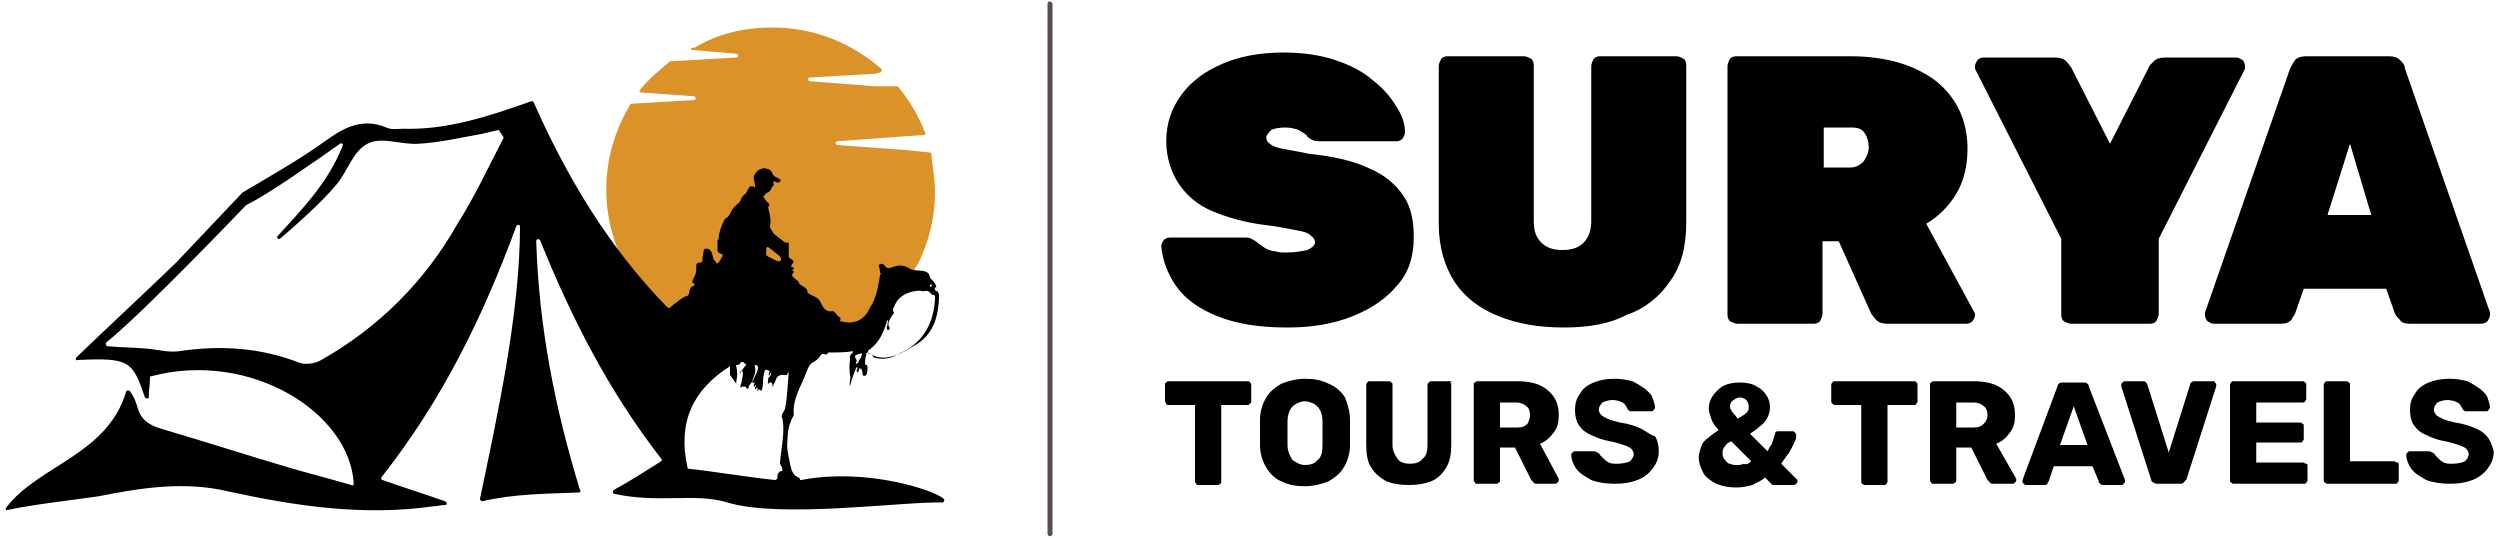
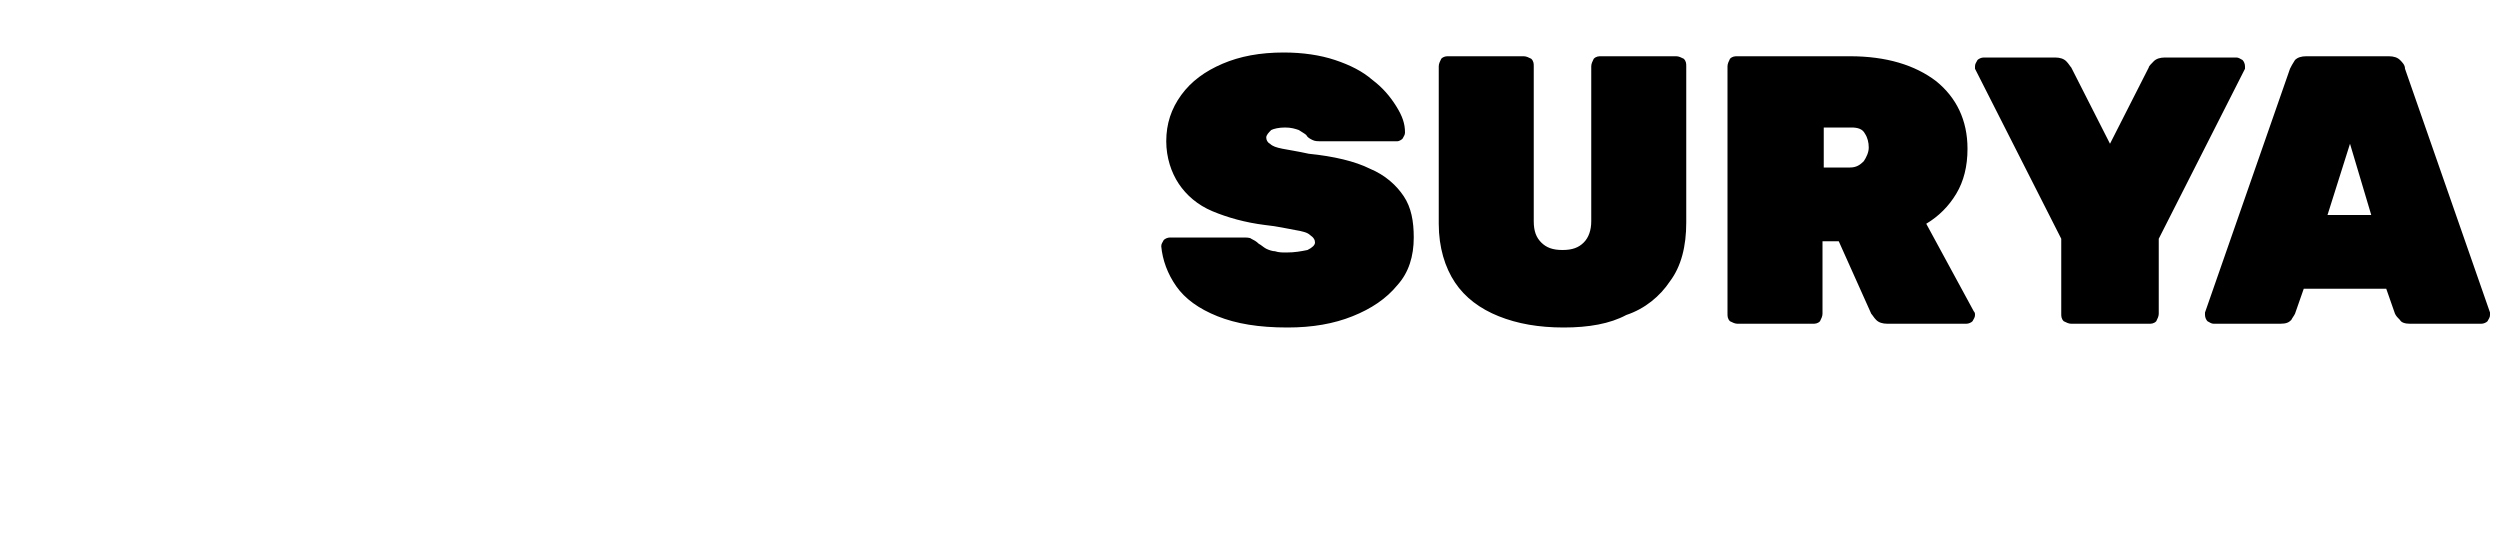
<svg xmlns="http://www.w3.org/2000/svg" id="Layer_1" x="0px" y="0px" width="200px" height="43px" viewBox="0 0 200 43" style="enable-background:new 0 0 200 43;" xml:space="preserve">
  <style type="text/css">	.st0{fill-rule:evenodd;clip-rule:evenodd;fill:#DB9228;}	.st1{fill:#5A4B4E;}</style>
  <g>
    <g>
-       <path class="st0" d="M71.4,23.8c0.2-0.2,0.3-0.4,0.5-0.5l0.1-0.1c0.2-0.2,0.3-0.5,0.5-0.6c0-0.1,0.1-0.1,0.1-0.2   c0.1-0.2,0.3-0.4,0.4-0.5c0-0.1,0.1-0.1,0.1-0.2c0.1-0.3,0.3-0.5,0.4-0.7l0,0l0,0c0.8-1.7,1.3-3.6,1.3-5.6c0-1-0.2-2.1-0.3-3.1   c0-0.1-0.1-0.1-0.1-0.1l-2-0.2l-5.4-0.4c-0.2,0-0.2-0.3,0-0.3l5.4-0.4l1.5-0.1c0.1,0,0.2-0.1,0.1-0.2c-0.5-1.3-1.2-2.5-2.1-3.6   c0,0-0.1-0.1-0.1-0.1l-1.8,0c0,0,0,0,0,0l-5.2-0.4c-0.2,0-0.2-0.3,0-0.3l5.2-0.3c0,0,0,0,0,0l0.4-0.1c0.1,0,0.2-0.2,0.1-0.3   c-2.3-2-5.3-3.3-8.7-3.3c-2.3,0-4.4,0.5-6.2,1.6C55.2,3.8,55.2,4,55.4,4l3.5,0.3c0.2,0,0.2,0.3,0,0.3l-5.2,0.3h-0.1   c-0.8,0.7-1.7,1.4-2.4,2.3c-0.1,0.1,0,0.2,0.1,0.2l4.2,0.3c0.2,0,0.2,0.3,0,0.3l-5,0.3c0,0-0.1,0-0.1,0.1c-1.2,2-1.9,4.3-1.9,6.8   c0,2,0.5,4,1.3,5.6l0,0l0,0c0.1,0.3,0.3,0.5,0.4,0.7c0,0.1,0.1,0.1,0.1,0.2c0.1,0.2,0.2,0.4,0.4,0.5c0,0.1,0.1,0.1,0.1,0.2   c0.2,0.2,0.3,0.5,0.5,0.6l0.1,0.1c0.1,0.2,0.3,0.4,0.5,0.5c0.1,0.1,0.1,0.1,0.2,0.2c0.2,0.2,0.3,0.4,0.5,0.5l0.1,0.1l0,0l0,0   c2.3,2.3,5.6,3.7,9.1,3.7c3.5,0,6.8-1.4,9.1-3.7l0,0l0,0l0.1-0.1c0.1-0.1,0.2-0.3,0.4-0.4c0,0,0.1,0,0.1,0   C71.2,23.9,71.3,23.8,71.4,23.8z" />
-       <path d="M0.5,40.6c-0.1,0.1,0,0.3,0.1,0.2c1.7-0.4,6-0.9,7.3-1.1c3.5-0.7,6.9-1.2,10.3-0.4c5.5,1.2,10.9,2,16.5,1.2   c0.3,0,0.5-0.1,0.9-0.1c0.2,0,0.2-0.2,0-0.3c-1.7-0.6-3.3-1.1-5-1.7c-0.1,0-0.1-0.1-0.1-0.2c4.9-6.2,8.2-13,10.8-20.1   c0.1-0.2,0.3-0.1,0.3,0c0,6.9-1.8,15.1-3.2,21.8c0,0.1,0.1,0.2,0.2,0.2c2.5-0.6,5.2-0.6,7.7-0.7c0.1,0,0.2-0.1,0.1-0.2   c-2-6.5-3.3-13.1-3.5-19.9c0-0.2,0.2-0.2,0.3-0.1c2.5,6.2,5.5,12.1,9.7,17.5c0.1,0.1,0,0.2,0,0.2c-1.3,0.8-2.5,1.6-3.8,2.3   c-0.1,0.1-0.1,0.2,0,0.3c3.7,0.8,6.5-0.1,9.1,0.7c4.3,1.3,14.1-0.1,17.2,0c0.1,0,0.2-0.2,0.1-0.3c-0.8-0.7-6.2-2.5-11.4-1.5   c-0.1,0-0.1,0-0.1-0.1c-0.1-0.1-0.1-0.1-0.3-0.2c-0.2-0.1-0.4-0.5-0.4-0.6c0,0,0,0,0,0c0-0.1-0.1-0.3-0.1-0.4   c-0.1-0.6-0.3-1.2-0.2-1.9c0,0,0,0,0,0c0-0.6,0.1-1.2,0.4-1.8c0.1-0.1,0.1-0.2,0.1-0.3c-0.1-1.2,0.6-2.2,1-3.3c0,0,0,0,0,0   c0.4-1.1,0.6-0.6,1.1-1.3c0.2-0.4,0.5,0,0.6-0.2c0-0.1,0.1-0.1,0.1-0.1c0.6,0,1.3,0,1.9-0.1c0.2,0.1-0.3,0.2-0.2,0.6   c0,0,0,0.1,0,0.1C67.9,29.5,68,29.8,68,30c0.1,0.3-0.1,0.6,0,0.9c0.1-0.5,0.3-1,0.5-1.5c0.1,0,0.1-0.1,0.1,0.1   c-0.1,0.1-0.1,0.1,0,0.3c0.2-0.1,0-0.4,0.3-0.3c0.1,0.2,0.1,0.3,0.1,0.4c0,0.2,0.2,0.2,0.3,0.1c0.1-0.2,0.1-0.4,0.1-0.6   c0-0.1,0-0.2-0.1-0.2c-0.1,0-0.1-0.1-0.1-0.1c0-0.2,0-0.4,0.1-0.7v-0.1c0-0.1,0.1-0.1,0.1-0.1c0.2,0.1,0.4,0.2,0.6,0.3   c1.2,0.4,2.4-0.4,3.4-1c1.2-0.8,1.6-2,1.7-3.3c0-0.2,0.1-0.7-0.1-0.9c0,0,0,0-0.1,0c-0.1-0.1-0.1-0.1-0.1-0.2   c-0.1-0.1,0-0.1,0.1-0.1c0,0,0,0,0,0c0-0.4-0.4-0.6-0.5-0.8c0,0,0,0,0,0c-0.1-0.8-1.1-0.4-1.6-0.7c-1.1-0.7-1.6,0.3-2-0.2   c0-0.1-0.2-0.2-0.3-0.2c-0.1,0-0.2,0.1-0.2,0.1c0,0.2,0.1,0.3,0.1,0.5c0,0,0,0.1,0,0.1c0.1,0.1,0.1,0.1,0,0.2c0,0,0,0,0,0   c-0.1,0.6-0.2,1.3-0.4,1.8c-0.1,0.3-0.2,0.5-0.4,0.8c0,0,0,0,0,0c-0.4,1-1.3,1.4-2.3,1.1c-0.1,0-0.1,0-0.1-0.1   c0.1-0.1,0-0.2,0-0.2c-0.2-0.1-0.3-0.3-0.4-0.4c-0.1-0.1-0.1-0.1-0.2-0.1c-0.6,0.1-0.8-0.4-1-0.8c-0.2-0.4-0.7-0.4-1-0.7   c0,0,0,0,0-0.1c-0.1-0.4-0.6-0.4-0.7-0.7c0-0.1-0.2-0.2-0.3-0.3c-0.1-0.1-0.4-0.3-0.1-0.5v-0.1c-0.2-0.1-0.1-0.1,0-0.2   c0,0,0,0,0-0.1c-0.2,0-0.3-0.1-0.1-0.3c0.3-0.4-0.4-0.3-0.3-0.7v-0.9c0-0.1,0-0.1-0.1-0.1c0,0-0.1,0-0.1,0c-0.1,0-0.1,0-0.1,0   l-0.9-0.7c0,0,0,0,0,0l-0.3-0.5c0,0,0-0.1,0-0.1c0.1-0.4,0-0.9-0.1-1.3c0,0,0,0,0,0c0-0.1-0.1-0.2,0-0.3c0.1-0.1,0-0.3-0.1-0.3   c-0.1-0.1-0.2-0.3-0.3-0.4c0,0-0.1-0.1,0-0.1c0.1-0.1,0.1-0.2,0.3-0.3c0.1,0,0.2-0.1,0.3-0.3c0-0.1,0.1-0.1,0.1-0.2   c0.1,0,0.1-0.1,0.1-0.2c-0.1-0.1,0-0.1,0-0.2c0.1,0,0.2,0.1,0.3,0.1c0.1,0,0.2,0,0.2-0.1c0.1-0.1,0-0.2-0.1-0.2   c-0.1-0.1-0.1-0.1-0.2-0.1c-0.1-0.1-0.2-0.1-0.3-0.3c-0.1-0.3-0.3-0.4-0.5-0.4c-0.2-0.1-0.4,0-0.6,0.1c0,0,0,0,0,0   c-0.2,0.1-0.4,0.4-0.4,0.6c0,0.3,0.1,0.4,0.1,0.7c0,0.1,0,0.1,0,0.1c-0.1,0-0.1-0.1-0.2-0.1H60c-0.1,0.2-0.2,0.3-0.3,0.5   c0,0.1,0,0.1-0.1,0.1c-0.1,0.1-0.3,0.3-0.3,0.4c-0.1,0.3-0.3,0.4-0.5,0.6l-0.1,0.1c-0.1,0.1-0.2,0.3-0.3,0.5c0,0,0,0,0,0   c-0.1,0.2-0.2,0.3-0.4,0.4c0,0,0,0,0,0l-0.2,0.4c0,0,0,0,0,0c-0.1,0.3-0.3,0.7-0.3,1.1v0.1c-0.1,0.1-0.1,0.1-0.1,0.3v0.5   c0,0.1,0,0.3,0.1,0.3c0.1,0.1,0.1,0.1,0.2,0.1c0.1,0,0.1,0.1,0.1,0.2c-0.1,0.2-0.2,0.3-0.3,0.5c-0.1,0.1-0.2,0.1-0.2,0   c-0.1-0.1-0.1-0.2-0.2-0.2c0,0,0,0,0,0c-0.1-0.3-0.1-0.6-0.3-0.8c-0.1-0.1-0.2-0.1-0.3-0.1h-0.1c-0.1,0,0,0.1-0.1,0.1   c0,0.2-0.1,0.4-0.1,0.7c0,0,0,0,0,0.1c0,0.4-0.5,0-0.5,0.5c0,0.1,0,0.1,0,0.2c0,0,0,0.1,0,0.1c0,0.5-0.4,0.8-0.3,1   c0.2,0.1,0.2,0.3,0,0.3c-0.4,0.2-0.1,0.7-0.5,0.8c-0.2,0-0.8,0.5-1.3,0.9c-0.1,0.1-0.1,0-0.2,0c-4.6-4.7-8-10.3-10.7-16.4   c0-0.1-0.1-0.1-0.2-0.1c-3.4,1.2-6.7,2.3-10.2,2.2c-0.5,0-1,0.1-1.4-0.1c-1.9-0.8-3.4,0-4.9,1.1c-2.1,1.5-4.4,2.8-6.6,4.1   c0,0,0,0,0,0L14.1,21c-2.7,2.6-5.4,5.1-8,7.6c-0.1,0.1,0,0.3,0.1,0.2c4.2-0.2,4.4,0.1,5.4,3c0.1,0.1,0.3,0.1,0.3,0   c0-0.6,0.1-1.1,0.1-1.6c0-0.1,0-0.1,0.1-0.1C20,28,28,33,28.3,38.7c0,0.1-0.1,0.2-0.2,0.1c-1.7-0.5-3.3-0.9-5-1.4   c-3.4-1-6.8-2.1-10.2-3.1c-1-0.3-1.6-0.7-1.9-1.7c-0.1-0.4-0.3-0.9-0.6-1.3c-0.1-0.1-0.2-0.1-0.3,0C8.6,36.4,3.1,37.2,0.5,40.6z    M74.4,22.9c-0.1-0.1,0.1-0.1,0.1-0.2C74.6,22.9,74.5,23,74.4,22.9z M69.5,28.3c-0.1,0-0.1-0.2,0-0.3c0.9-0.6,1.2-1.5,1.5-2.4   c0.1,0.1,0,0.2,0,0.3c0,0,0,0.1,0,0.1c-0.1,0.2-0.1,0.4,0.1,0.4c0.1-0.1,0.1-0.2,0-0.3c0,0,0,0,0,0c-0.1-0.3,0.1-0.6,0.3-0.9   c0,0,0,0,0,0c0.1-0.1,0.1-0.1,0.1-0.2c-0.1-0.2-0.1-0.3,0-0.4c0.3-0.8,0.8-1.1,1.6-1.3c0,0,0,0,0,0c0.2,0,0.4-0.1,0.7,0   c0,0,0,0,0,0c0.2,0,0.4-0.1,0.6,0.1c0.1,0.1,0.1,0.2,0.3,0.2c0.1,0,0.1,0.1,0.1,0.2c0,0,0,0,0,0.1c-0.1,2-1,3.6-2.9,4.4   c0,0,0,0,0,0c-0.6,0.4-1.3,0.5-2,0.3c0,0,0,0,0,0C69.8,28.4,69.7,28.3,69.5,28.3z M68.4,28.6c0-0.2,0.1-0.2,0.1-0.2   c0.1,0,0.1-0.1,0.3-0.1c0.3-0.1,0.1,0.1,0.1,0.2c0,0.1,0,0.1-0.1,0.2c-0.1,0.1-0.1,0.4-0.3,0.4c-0.1,0,0-0.1,0-0.1   C68.5,29,68.6,28.8,68.4,28.6z M62.5,20.6c0,0.1,0,0.2-0.1,0.3c0,0-0.1,0-0.2,0l-0.8-0.4c0,0-0.1-0.1-0.1-0.1c0-0.2,0-0.4,0-0.5   c0-0.1,0.1-0.2,0.2-0.1l0.9,0.7V20.6z M61.6,29.7c0.2,0.1,0,0.2,0,0.2c0,0,0,0,0,0.1c0,0-0.1,0-0.1,0.1   C61.5,29.9,61.5,29.7,61.6,29.7z M58.4,29.3L58.4,29.3c0,0.2,0,0.4,0,0.6c0,0,0,0.1,0,0.1l0.5,0.7c0,0,0,0,0-0.1c0,0,0,0,0-0.1   c0.1-0.4,0.1-0.8,0-1.2c0-0.1-0.1-0.1,0.1-0.1c0.1,0,0.2-0.1,0.2-0.1c0-0.1,0.2-0.2,0.3-0.1c0,0,0.1,0.1,0.1,0.1   c0.1,0,0.1,0.1,0,0.2c-0.1,0.1-0.2,0.3-0.3,0.4c-0.1,0-0.1,0.1-0.1,0.1c0,0.1,0.1,0,0.1-0.1c0.3-0.1,0,0.8,0,1   c-0.1,0.1-0.1,0.5,0.1,0.2c0.1-0.1,0,0.2,0.2,0l0.1,0.1c0,0,0,0.1,0.1,0.1c0,0,0.1,0,0.1-0.1c0,0,0-0.1,0-0.1   c0.1-0.2,0.3-0.3,0.3-0.5c0.1-0.3,0.3-0.6,0.2-1c-0.1-0.2,0.1-0.3,0.2-0.1c0.2,0.1-0.3,1-0.4,1.2s0.1,0.1,0.2,0.1   c-0.1,0.1-0.1,0.2-0.1,0.3c0.1,0.1,0.1-0.1,0.2-0.1c0,0.1-0.1,0.1-0.1,0.3c0.1,0.1,0.1-0.1,0.2-0.1v0.3c0.1,0.1,0-0.3,0.2-0.1   c0.3,0.3,0.2-1,0.3-1.2c0.1-0.5,0.1-0.5,0.5-0.3c0.1,0,0.1,0.1,0.1,0.1c0,0.2-0.1,0.3-0.2,0.4c-0.1,0.1,0,0.3-0.1,0.4l0.1,0.1   c0,0,0,0,0,0c0.1-0.2,0.3-0.1,0.3,0.1c0,0.1,0,0.1,0,0.2c0.1-0.3,0.2-0.4,0.3-0.7c0.2-0.4,0.5-0.3,0.8-0.3c0,0,0.1,0,0.1-0.1   c0.1-0.2,0.1-0.1,0.1-0.1c-0.1,1-0.1,1.9-0.3,2.9c0,0,0,0,0,0c-0.1,0.3-0.4,0.5-0.2,0.8c0.2,1.1-0.1,2.3-0.2,3.5c0,0,0,0,0,0.1   c0.1,0.2,0.2,0.3,0.2,0.5c0,0,0,0.1-0.1,0.1c0,0,0,0-0.1,0c-0.1,0.1-0.2,0.2-0.2,0.3c0,0.1,0,0.1,0,0.2c0,0.1-0.1,0.2-0.2,0.2   c-2-0.2-5-0.7-6.9-0.9c-0.1,0-0.1-0.1-0.1-0.1C54.2,33.8,55.4,31.2,58.4,29.3z M25.7,28.8c-0.5,0.3-1.3,0.4-1.8,0.2   c-3.1-1.2-6.3-1.4-9.6-0.9c-0.8,0.1-1.6-0.1-2.4-0.2c-1.1-0.1-2.2-0.1-3.3-0.2c-0.1,0-0.2-0.2-0.1-0.3c3.2-2.6,10.8-10.6,11.2-11   c0,0,0,0,0,0c1.7-0.8,5.5-3.5,7.5-4.9c0.1-0.1,0.3,0,0.2,0.2c-1.2,3-3.3,5.1-5.2,7.2c-0.1,0.1,0.1,0.3,0.2,0.2   c1.3-1.1,3.3-2.9,4.4-4.2c1-1.1,1.4-2.8,2.6-3.4c1.1-0.6,2.7,0.1,4.1,0c1.7-0.1,3.4-0.5,5.1-0.8c0.4-0.1,0.8-0.2,1.3-0.3   c0.2,0.3,0.2,0.3,0.4,0.6c-1.2,2.3-2.3,4.7-3.7,6.9C34,22.5,30.3,26.2,25.7,28.8z" />
-     </g>
-     <path class="st1" d="M84.2,0.3v42.4c0,0.1-0.1,0.2-0.2,0.2c-0.1,0-0.2-0.1-0.2-0.2V0.3c0-0.1,0.1-0.2,0.2-0.2  C84,0.1,84.2,0.2,84.2,0.3z" />
+       </g>
    <g>
      <path d="M103,26.2c-2.3,0-4.1-0.3-5.6-0.9c-1.5-0.6-2.6-1.4-3.3-2.4c-0.7-1-1.1-2.1-1.2-3.2c0-0.2,0.1-0.3,0.2-0.5   c0.1-0.1,0.3-0.2,0.5-0.2h5.8c0.3,0,0.6,0,0.7,0.1c0.2,0.1,0.4,0.2,0.6,0.4c0.2,0.1,0.4,0.3,0.6,0.4c0.2,0.1,0.5,0.2,0.7,0.2   c0.3,0.1,0.6,0.1,0.9,0.1c0.7,0,1.2-0.1,1.7-0.2c0.4-0.2,0.6-0.4,0.6-0.6c0-0.2-0.1-0.4-0.4-0.6c-0.2-0.2-0.6-0.3-1.2-0.4   c-0.6-0.1-1.4-0.3-2.4-0.4c-1.6-0.2-3-0.6-4.2-1.1c-1.2-0.5-2.1-1.3-2.7-2.2c-0.6-0.9-1-2.1-1-3.4c0-1.4,0.4-2.6,1.2-3.7   c0.8-1.1,1.9-1.9,3.3-2.5c1.4-0.6,3-0.9,4.9-0.9c1.5,0,2.9,0.2,4.1,0.6c1.2,0.4,2.2,0.9,3,1.6c0.8,0.6,1.4,1.3,1.9,2.1   s0.7,1.4,0.7,2.1c0,0.2-0.1,0.3-0.2,0.5c-0.1,0.1-0.3,0.2-0.4,0.2h-6.1c-0.3,0-0.5,0-0.7-0.1c-0.2-0.1-0.4-0.2-0.5-0.4   c-0.1-0.1-0.3-0.2-0.6-0.4c-0.3-0.1-0.6-0.2-1.1-0.2c-0.5,0-0.9,0.1-1.1,0.2c-0.2,0.2-0.4,0.4-0.4,0.6c0,0.2,0.1,0.4,0.3,0.5   c0.2,0.2,0.5,0.3,1,0.4c0.5,0.1,1.2,0.2,2.1,0.4c2,0.2,3.7,0.6,4.9,1.2c1.2,0.5,2.1,1.3,2.7,2.2c0.6,0.9,0.8,2,0.8,3.3   c0,1.5-0.4,2.8-1.3,3.8c-0.9,1.1-2.1,1.9-3.6,2.5C106.7,25.9,105,26.2,103,26.2z M125.1,26.2c-2,0-3.7-0.3-5.2-0.9   c-1.5-0.6-2.7-1.5-3.5-2.7c-0.8-1.2-1.3-2.8-1.3-4.7V5.3c0-0.2,0.1-0.4,0.2-0.6c0.2-0.2,0.4-0.2,0.6-0.2h6c0.2,0,0.4,0.1,0.6,0.2   c0.2,0.2,0.2,0.4,0.2,0.6v12.4c0,0.8,0.2,1.3,0.6,1.7c0.4,0.4,0.9,0.6,1.7,0.6c0.8,0,1.3-0.2,1.7-0.6c0.4-0.4,0.6-1,0.6-1.7V5.3   c0-0.2,0.1-0.4,0.2-0.6c0.2-0.2,0.4-0.2,0.6-0.2h6c0.2,0,0.4,0.1,0.6,0.2c0.2,0.2,0.2,0.4,0.2,0.6v12.5c0,1.9-0.4,3.5-1.3,4.7   c-0.8,1.2-2,2.2-3.5,2.7C128.8,25.9,127.1,26.2,125.1,26.2z M139,25.9c-0.2,0-0.4-0.1-0.6-0.2c-0.2-0.2-0.2-0.4-0.2-0.6V5.3   c0-0.2,0.1-0.4,0.2-0.6c0.2-0.2,0.4-0.2,0.6-0.2h9c2.9,0,5.2,0.7,6.9,2c1.6,1.3,2.5,3.1,2.5,5.4c0,1.4-0.3,2.6-0.9,3.6   c-0.6,1-1.4,1.8-2.4,2.4l3.8,7c0.1,0.1,0.1,0.2,0.1,0.3c0,0.2-0.1,0.3-0.2,0.5c-0.1,0.1-0.3,0.2-0.5,0.2H151   c-0.4,0-0.7-0.1-0.9-0.3c-0.2-0.2-0.3-0.4-0.4-0.5l-2.6-5.8h-1.3v5.8c0,0.2-0.1,0.4-0.2,0.6c-0.2,0.2-0.4,0.2-0.6,0.2H139z    M145.8,13.4h2.2c0.5,0,0.8-0.2,1.1-0.5c0.2-0.3,0.4-0.7,0.4-1.1c0-0.4-0.1-0.8-0.3-1.1c-0.2-0.4-0.6-0.5-1.1-0.5h-2.2V13.4z    M165.7,25.9c-0.2,0-0.4-0.1-0.6-0.2c-0.2-0.2-0.2-0.4-0.2-0.6v-6L158,5.5c0,0,0-0.1,0-0.1c0-0.1,0-0.1,0-0.1   c0-0.2,0.1-0.3,0.2-0.5c0.1-0.1,0.3-0.2,0.5-0.2h5.7c0.4,0,0.7,0.1,0.9,0.3c0.2,0.2,0.3,0.4,0.4,0.5l3.1,6.1l3.1-6.1   c0-0.1,0.2-0.3,0.4-0.5c0.2-0.2,0.5-0.3,0.9-0.3h5.7c0.2,0,0.3,0.1,0.5,0.2c0.1,0.1,0.2,0.3,0.2,0.5c0,0,0,0.1,0,0.1   c0,0.1,0,0.1,0,0.1l-6.9,13.6v6c0,0.2-0.1,0.4-0.2,0.6c-0.2,0.2-0.4,0.2-0.6,0.2H165.7z M177.1,25.9c-0.2,0-0.3-0.1-0.5-0.2   c-0.1-0.1-0.2-0.3-0.2-0.5c0-0.1,0-0.2,0-0.2l6.8-19.5c0.1-0.2,0.2-0.4,0.4-0.7c0.2-0.2,0.5-0.3,0.9-0.3h6.6   c0.4,0,0.7,0.1,0.9,0.3c0.2,0.2,0.4,0.4,0.4,0.7l6.8,19.5c0,0.1,0,0.1,0,0.2c0,0.2-0.1,0.3-0.2,0.5c-0.1,0.1-0.3,0.2-0.5,0.2h-5.7   c-0.4,0-0.7-0.1-0.8-0.3c-0.2-0.2-0.3-0.3-0.4-0.5l-0.7-2h-6.6l-0.7,2c-0.1,0.2-0.2,0.3-0.3,0.5c-0.2,0.2-0.4,0.3-0.9,0.3H177.1z    M186.2,17.2h3.5l-1.7-5.7L186.2,17.2z" />
-       <path d="M100,30.6c0.1,0.1,0.1,0.1,0.1,0.2v1.3c0,0.1,0,0.1-0.1,0.2s-0.1,0.1-0.2,0.1h-2.1v6.1c0,0.1,0,0.2-0.1,0.2   c-0.1,0.1-0.1,0.1-0.2,0.1h-1.5c-0.1,0-0.2,0-0.2-0.1c-0.1-0.1-0.1-0.1-0.1-0.2v-6.1h-2.1c-0.1,0-0.2,0-0.2-0.1s-0.1-0.1-0.1-0.2   v-1.3c0-0.1,0-0.2,0.1-0.2c0.1-0.1,0.1-0.1,0.2-0.1h6.3C99.9,30.5,100,30.5,100,30.6z M108,33.6c0,0.3,0,0.7,0,1c0,0.3,0,0.7,0,1   c0,0.7-0.2,1.3-0.5,1.8c-0.3,0.5-0.7,0.8-1.2,1.1c-0.5,0.2-1.2,0.4-1.9,0.4c-0.7,0-1.3-0.1-1.9-0.4c-0.5-0.2-0.9-0.6-1.2-1.1   c-0.3-0.5-0.5-1.1-0.5-1.8c0-0.3,0-0.7,0-1c0-0.3,0-0.7,0-1c0-0.7,0.2-1.3,0.5-1.8c0.3-0.5,0.7-0.8,1.2-1.1   c0.5-0.2,1.2-0.4,1.9-0.4c0.7,0,1.3,0.1,1.9,0.4c0.5,0.2,1,0.6,1.3,1.1C107.8,32.3,108,32.9,108,33.6z M105.8,34.6   c0-0.3,0-0.6,0-0.9c0-0.4-0.1-0.7-0.2-0.9c-0.1-0.2-0.3-0.4-0.5-0.5c-0.2-0.1-0.5-0.2-0.7-0.2c-0.3,0-0.5,0.1-0.7,0.2   c-0.2,0.1-0.4,0.3-0.5,0.5c-0.1,0.2-0.2,0.5-0.2,0.9c0,0.3,0,0.6,0,0.9c0,0.3,0,0.6,0,1c0,0.5,0.2,0.9,0.4,1.2   c0.3,0.2,0.6,0.4,1,0.4s0.8-0.1,1-0.4c0.3-0.2,0.4-0.6,0.4-1.2C105.8,35.2,105.8,34.9,105.8,34.6z M116,30.5h-1.5   c-0.1,0-0.1,0-0.2,0.1c-0.1,0.1-0.1,0.1-0.1,0.2v4.8c0,0.5-0.1,0.9-0.4,1.1c-0.2,0.3-0.6,0.4-1,0.4c-0.4,0-0.8-0.1-1-0.4   c-0.2-0.3-0.4-0.6-0.4-1.1v-4.8c0-0.1,0-0.2-0.1-0.2c-0.1-0.1-0.1-0.1-0.2-0.1h-1.5c-0.1,0-0.2,0-0.2,0.1   c-0.1,0.1-0.1,0.1-0.1,0.2v4.8c0,0.7,0.1,1.4,0.4,1.8c0.3,0.5,0.7,0.8,1.2,1.1c0.5,0.2,1.1,0.3,1.8,0.3c0.7,0,1.3-0.1,1.8-0.3   c0.5-0.2,0.9-0.6,1.2-1.1c0.3-0.5,0.4-1.1,0.4-1.8v-4.8c0-0.1,0-0.2-0.1-0.2C116.2,30.5,116.1,30.5,116,30.5z M124.7,38.3   c0,0,0,0.1,0,0.1c0,0.1,0,0.1-0.1,0.2c-0.1,0.1-0.1,0.1-0.2,0.1H123c-0.1,0-0.3,0-0.3-0.1c-0.1-0.1-0.1-0.1-0.2-0.2l-1.3-2.6H120   v2.6c0,0.1,0,0.2-0.1,0.2c-0.1,0.1-0.1,0.1-0.2,0.1h-1.5c-0.1,0-0.2,0-0.2-0.1c-0.1-0.1-0.1-0.1-0.1-0.2v-7.6c0-0.1,0-0.2,0.1-0.2   c0.1-0.1,0.1-0.1,0.2-0.1h3.2c1,0,1.8,0.2,2.4,0.7c0.6,0.5,0.9,1.1,0.9,2c0,0.6-0.1,1-0.4,1.4c-0.3,0.4-0.6,0.7-1.1,0.9   L124.7,38.3z M122.4,33.2c0-0.3-0.1-0.6-0.3-0.7c-0.2-0.2-0.5-0.3-0.8-0.3H120v2h1.4c0.4,0,0.6-0.1,0.8-0.3   C122.3,33.7,122.4,33.5,122.4,33.2z M131.3,34.3c-0.4-0.2-1-0.4-1.7-0.5c-0.4-0.1-0.8-0.2-1-0.3c-0.2-0.1-0.4-0.2-0.5-0.3   c-0.1-0.1-0.2-0.3-0.2-0.4c0-0.2,0.1-0.4,0.3-0.6c0.2-0.1,0.5-0.2,0.8-0.2c0.3,0,0.6,0.1,0.8,0.2c0.2,0.1,0.3,0.3,0.4,0.5   c0,0.1,0.1,0.1,0.2,0.2c0.1,0,0.1,0,0.2,0h1.5c0.1,0,0.1,0,0.2-0.1s0.1-0.1,0.1-0.2c0-0.2-0.1-0.5-0.2-0.8   c-0.1-0.3-0.4-0.5-0.6-0.7c-0.3-0.2-0.6-0.4-1-0.6c-0.4-0.1-0.9-0.2-1.4-0.2c-0.7,0-1.2,0.1-1.7,0.3c-0.5,0.2-0.9,0.5-1.1,0.9   c-0.3,0.4-0.4,0.8-0.4,1.3c0,0.5,0.1,0.9,0.3,1.2c0.2,0.3,0.5,0.6,1,0.8c0.4,0.2,0.9,0.4,1.5,0.5c0.5,0.1,0.8,0.2,1.1,0.3   c0.3,0.1,0.5,0.2,0.6,0.3c0.1,0.1,0.2,0.3,0.2,0.4c0,0.2-0.1,0.4-0.3,0.6c-0.2,0.1-0.6,0.2-1,0.2c-0.3,0-0.5,0-0.7-0.1   c-0.2-0.1-0.3-0.2-0.4-0.3c-0.1-0.1-0.2-0.2-0.3-0.3c0-0.1-0.1-0.1-0.2-0.2c-0.1,0-0.1-0.1-0.3-0.1h-1.5c-0.1,0-0.1,0-0.2,0.1   c-0.1,0.1-0.1,0.1-0.1,0.2c0,0.4,0.2,0.8,0.4,1.1c0.3,0.4,0.7,0.6,1.2,0.9c0.5,0.2,1.2,0.3,1.9,0.3c0.7,0,1.3-0.1,1.8-0.3   c0.5-0.2,0.9-0.5,1.2-0.9c0.3-0.4,0.5-0.8,0.5-1.4c0-0.5-0.1-0.9-0.3-1.2C132,34.8,131.7,34.5,131.3,34.3z M143.7,38.3   c0.1,0.1,0.1,0.1,0.1,0.2c0,0.1,0,0.1-0.1,0.2c0,0-0.1,0.1-0.2,0.1H142c-0.1,0-0.1,0-0.2,0c0,0-0.1-0.1-0.1-0.1l-0.5-0.5   c-0.3,0.3-0.7,0.4-1,0.6c-0.4,0.1-0.8,0.2-1.3,0.2c-0.6,0-1.1-0.1-1.6-0.3c-0.4-0.2-0.8-0.5-1-0.8c-0.2-0.4-0.4-0.8-0.4-1.3   c0-0.3,0.1-0.6,0.2-0.9c0.1-0.3,0.3-0.5,0.6-0.7c0.2-0.2,0.5-0.4,0.8-0.6c-0.3-0.3-0.5-0.6-0.6-0.9c-0.1-0.3-0.2-0.6-0.2-0.8   c0-0.4,0.1-0.7,0.3-1c0.2-0.3,0.5-0.6,0.8-0.8c0.4-0.2,0.8-0.3,1.4-0.3c0.5,0,1,0.1,1.3,0.3c0.4,0.2,0.6,0.4,0.8,0.7   c0.2,0.3,0.3,0.6,0.3,1c0,0.3-0.1,0.6-0.2,0.8c-0.1,0.2-0.3,0.5-0.6,0.7c-0.2,0.2-0.5,0.4-0.8,0.6l1.4,1.4   c0.1-0.1,0.1-0.3,0.3-0.5c0.1-0.2,0.2-0.5,0.3-0.9c0-0.1,0.1-0.2,0.2-0.2h1.2c0.1,0,0.1,0,0.2,0.1c0,0,0.1,0.1,0.1,0.2   c0,0.1,0,0.3-0.1,0.5c-0.1,0.2-0.2,0.4-0.3,0.6c-0.1,0.2-0.2,0.4-0.4,0.6c-0.1,0.2-0.3,0.4-0.4,0.6L143.7,38.3z M138.4,32.5   c0,0.1,0,0.2,0.1,0.3c0,0.1,0.1,0.2,0.2,0.3c0.1,0.1,0.2,0.2,0.3,0.4c0.2-0.1,0.3-0.2,0.5-0.3c0.1-0.1,0.3-0.2,0.3-0.3   c0.1-0.1,0.1-0.2,0.1-0.4c0-0.2-0.1-0.4-0.2-0.5c-0.1-0.1-0.3-0.2-0.5-0.2c-0.2,0-0.4,0.1-0.5,0.2   C138.5,32.1,138.4,32.3,138.4,32.5z M140.1,36.9l-1.6-1.6c-0.2,0.1-0.4,0.2-0.5,0.4c-0.2,0.2-0.2,0.4-0.2,0.6   c0,0.2,0.1,0.4,0.2,0.5c0.1,0.1,0.2,0.3,0.4,0.3c0.2,0.1,0.4,0.1,0.5,0.1c0.2,0,0.4,0,0.6-0.1C139.7,37.2,139.9,37.1,140.1,36.9z    M153.1,30.5h-6.3c-0.1,0-0.2,0-0.2,0.1c-0.1,0.1-0.1,0.1-0.1,0.2v1.3c0,0.1,0,0.1,0.1,0.2s0.1,0.1,0.2,0.1h2.1v6.1   c0,0.1,0,0.2,0.1,0.2c0.1,0.1,0.1,0.1,0.2,0.1h1.5c0.1,0,0.2,0,0.2-0.1c0.1-0.1,0.1-0.1,0.1-0.2v-6.1h2.1c0.1,0,0.2,0,0.2-0.1   c0.1-0.1,0.1-0.1,0.1-0.2v-1.3c0-0.1,0-0.2-0.1-0.2C153.3,30.5,153.2,30.5,153.1,30.5z M161.3,38.3c0,0,0,0.1,0,0.1   c0,0.1,0,0.1-0.1,0.2c-0.1,0.1-0.1,0.1-0.2,0.1h-1.5c-0.1,0-0.3,0-0.3-0.1c-0.1-0.1-0.1-0.1-0.2-0.2l-1.3-2.6h-1.2v2.6   c0,0.1,0,0.2-0.1,0.2c-0.1,0.1-0.1,0.1-0.2,0.1h-1.5c-0.1,0-0.2,0-0.2-0.1c-0.1-0.1-0.1-0.1-0.1-0.2v-7.6c0-0.1,0-0.2,0.1-0.2   c0.1-0.1,0.1-0.1,0.2-0.1h3.2c1,0,1.8,0.2,2.4,0.7c0.6,0.5,0.9,1.1,0.9,2c0,0.6-0.1,1-0.4,1.4c-0.3,0.4-0.6,0.7-1.1,0.9   L161.3,38.3z M159,33.2c0-0.3-0.1-0.6-0.3-0.7c-0.2-0.2-0.5-0.3-0.8-0.3h-1.4v2h1.4c0.4,0,0.6-0.1,0.8-0.3   C158.9,33.7,159,33.5,159,33.2z M170,38.4c0,0,0,0.1,0,0.1c0,0.1,0,0.1-0.1,0.2c-0.1,0.1-0.1,0.1-0.2,0.1h-1.4   c-0.1,0-0.2,0-0.3-0.1c-0.1-0.1-0.1-0.1-0.1-0.2l-0.5-1.2h-3.1l-0.4,1.2c0,0-0.1,0.1-0.1,0.2c-0.1,0.1-0.1,0.1-0.3,0.1h-1.4   c-0.1,0-0.1,0-0.2-0.1c-0.1-0.1-0.1-0.1-0.1-0.2c0,0,0-0.1,0-0.1l2.8-7.5c0-0.1,0.1-0.2,0.1-0.2c0.1-0.1,0.2-0.1,0.3-0.1h1.7   c0.1,0,0.2,0,0.3,0.1c0.1,0.1,0.1,0.1,0.1,0.2L170,38.4z M167,35.6l-1.1-3.1l-1.1,3.1H167z M177.1,30.5h-1.5c-0.1,0-0.2,0-0.3,0.1   c-0.1,0.1-0.1,0.1-0.1,0.2l-1.7,5.4l-1.7-5.4c0-0.1-0.1-0.1-0.1-0.2c-0.1-0.1-0.2-0.1-0.3-0.1H170c-0.1,0-0.1,0-0.2,0.1   c-0.1,0.1-0.1,0.1-0.1,0.2c0,0,0,0.1,0,0.1l2.4,7.5c0,0.1,0.1,0.2,0.2,0.2c0.1,0.1,0.2,0.1,0.3,0.1h1.8c0.1,0,0.2,0,0.3-0.1   c0.1-0.1,0.1-0.2,0.2-0.2l2.4-7.5c0,0,0-0.1,0-0.1c0-0.1,0-0.1-0.1-0.2C177.2,30.5,177.1,30.5,177.1,30.5z M184.3,37h-3.8v-1.6   h3.5c0.1,0,0.2,0,0.2-0.1c0.1-0.1,0.1-0.1,0.1-0.2v-1c0-0.1,0-0.2-0.1-0.2c-0.1-0.1-0.1-0.1-0.2-0.1h-3.5v-1.6h3.7   c0.1,0,0.2,0,0.2-0.1c0.1-0.1,0.1-0.1,0.1-0.2v-1.1c0-0.1,0-0.2-0.1-0.2c-0.1-0.1-0.1-0.1-0.2-0.1h-5.5c-0.1,0-0.2,0-0.2,0.1   c-0.1,0.1-0.1,0.1-0.1,0.2v7.6c0,0.1,0,0.2,0.1,0.2c0.1,0.1,0.1,0.1,0.2,0.1h5.6c0.1,0,0.2,0,0.2-0.1c0.1-0.1,0.1-0.1,0.1-0.2   v-1.1c0-0.1,0-0.2-0.1-0.2C184.4,37.1,184.3,37,184.3,37z M191.5,36.9H188v-6.1c0-0.1,0-0.2-0.1-0.2c-0.1-0.1-0.1-0.1-0.2-0.1   h-1.5c-0.1,0-0.2,0-0.2,0.1c-0.1,0.1-0.1,0.1-0.1,0.2v7.6c0,0.1,0,0.2,0.1,0.2c0.1,0.1,0.1,0.1,0.2,0.1h5.4c0.1,0,0.2,0,0.2-0.1   c0.1-0.1,0.1-0.1,0.1-0.2v-1.2c0-0.1,0-0.2-0.1-0.2C191.7,37,191.6,36.9,191.5,36.9z M199.1,35.1c-0.2-0.3-0.5-0.6-1-0.8   c-0.4-0.2-1-0.4-1.7-0.5c-0.4-0.1-0.8-0.2-1-0.3c-0.2-0.1-0.4-0.2-0.5-0.3c-0.1-0.1-0.2-0.3-0.2-0.4c0-0.2,0.1-0.4,0.3-0.6   c0.2-0.1,0.5-0.2,0.8-0.2c0.3,0,0.6,0.1,0.8,0.2c0.2,0.1,0.3,0.3,0.4,0.5c0,0.1,0.1,0.1,0.2,0.2c0.1,0,0.1,0,0.2,0h1.5   c0.1,0,0.1,0,0.2-0.1c0-0.1,0.1-0.1,0.1-0.2c0-0.2-0.1-0.5-0.2-0.8c-0.1-0.3-0.4-0.5-0.6-0.7c-0.3-0.2-0.6-0.4-1-0.6   c-0.4-0.1-0.9-0.2-1.4-0.2c-0.7,0-1.2,0.1-1.7,0.3c-0.5,0.2-0.9,0.5-1.1,0.9c-0.3,0.4-0.4,0.8-0.4,1.3c0,0.5,0.1,0.9,0.3,1.2   c0.2,0.3,0.5,0.6,1,0.8c0.4,0.2,0.9,0.4,1.5,0.5c0.5,0.1,0.8,0.2,1.1,0.3c0.3,0.1,0.5,0.2,0.6,0.3c0.1,0.1,0.2,0.3,0.2,0.4   c0,0.2-0.1,0.4-0.3,0.6c-0.2,0.1-0.6,0.2-1,0.2c-0.3,0-0.5,0-0.7-0.1c-0.2-0.1-0.3-0.2-0.4-0.3c-0.1-0.1-0.2-0.2-0.3-0.3   c0-0.1-0.1-0.1-0.2-0.2c-0.1,0-0.1-0.1-0.3-0.1h-1.5c-0.1,0-0.1,0-0.2,0.1c-0.1,0.1-0.1,0.1-0.1,0.2c0,0.4,0.2,0.8,0.4,1.1   c0.3,0.4,0.7,0.6,1.2,0.9c0.5,0.2,1.2,0.3,1.9,0.3c0.7,0,1.3-0.1,1.8-0.3c0.5-0.2,0.9-0.5,1.2-0.9c0.3-0.4,0.5-0.8,0.5-1.4   C199.4,35.8,199.3,35.4,199.1,35.1z" />
    </g>
  </g>
</svg>